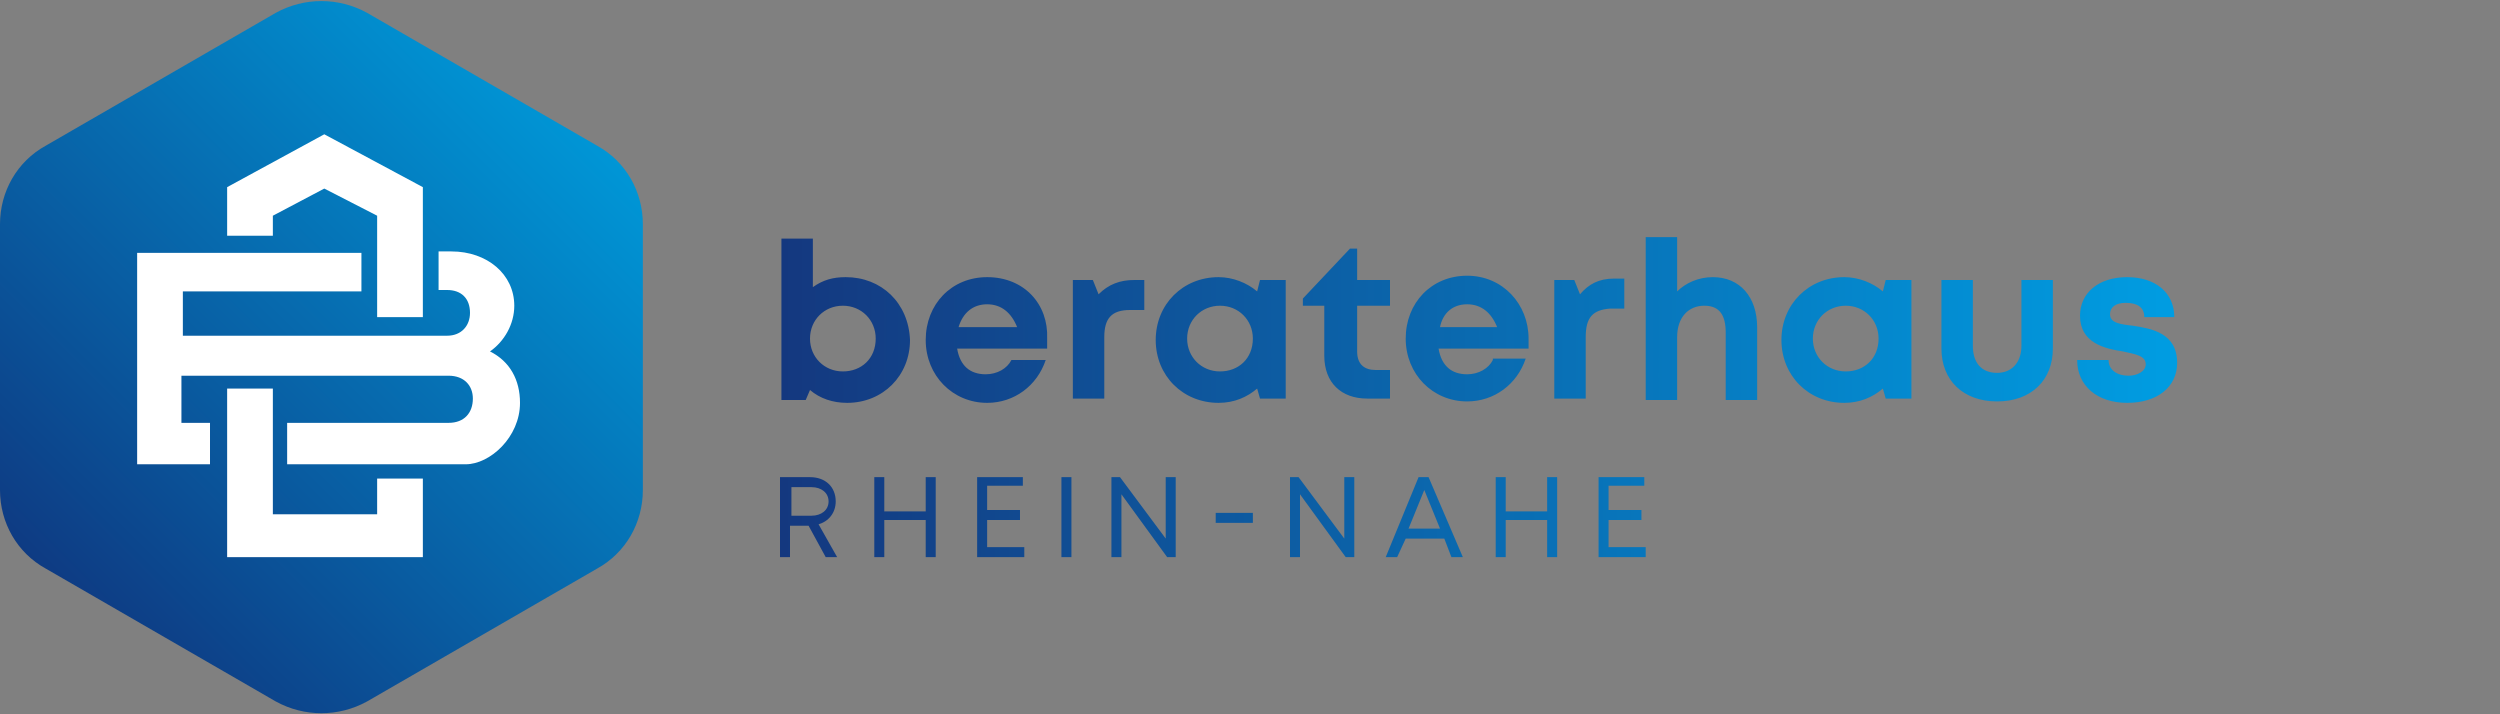
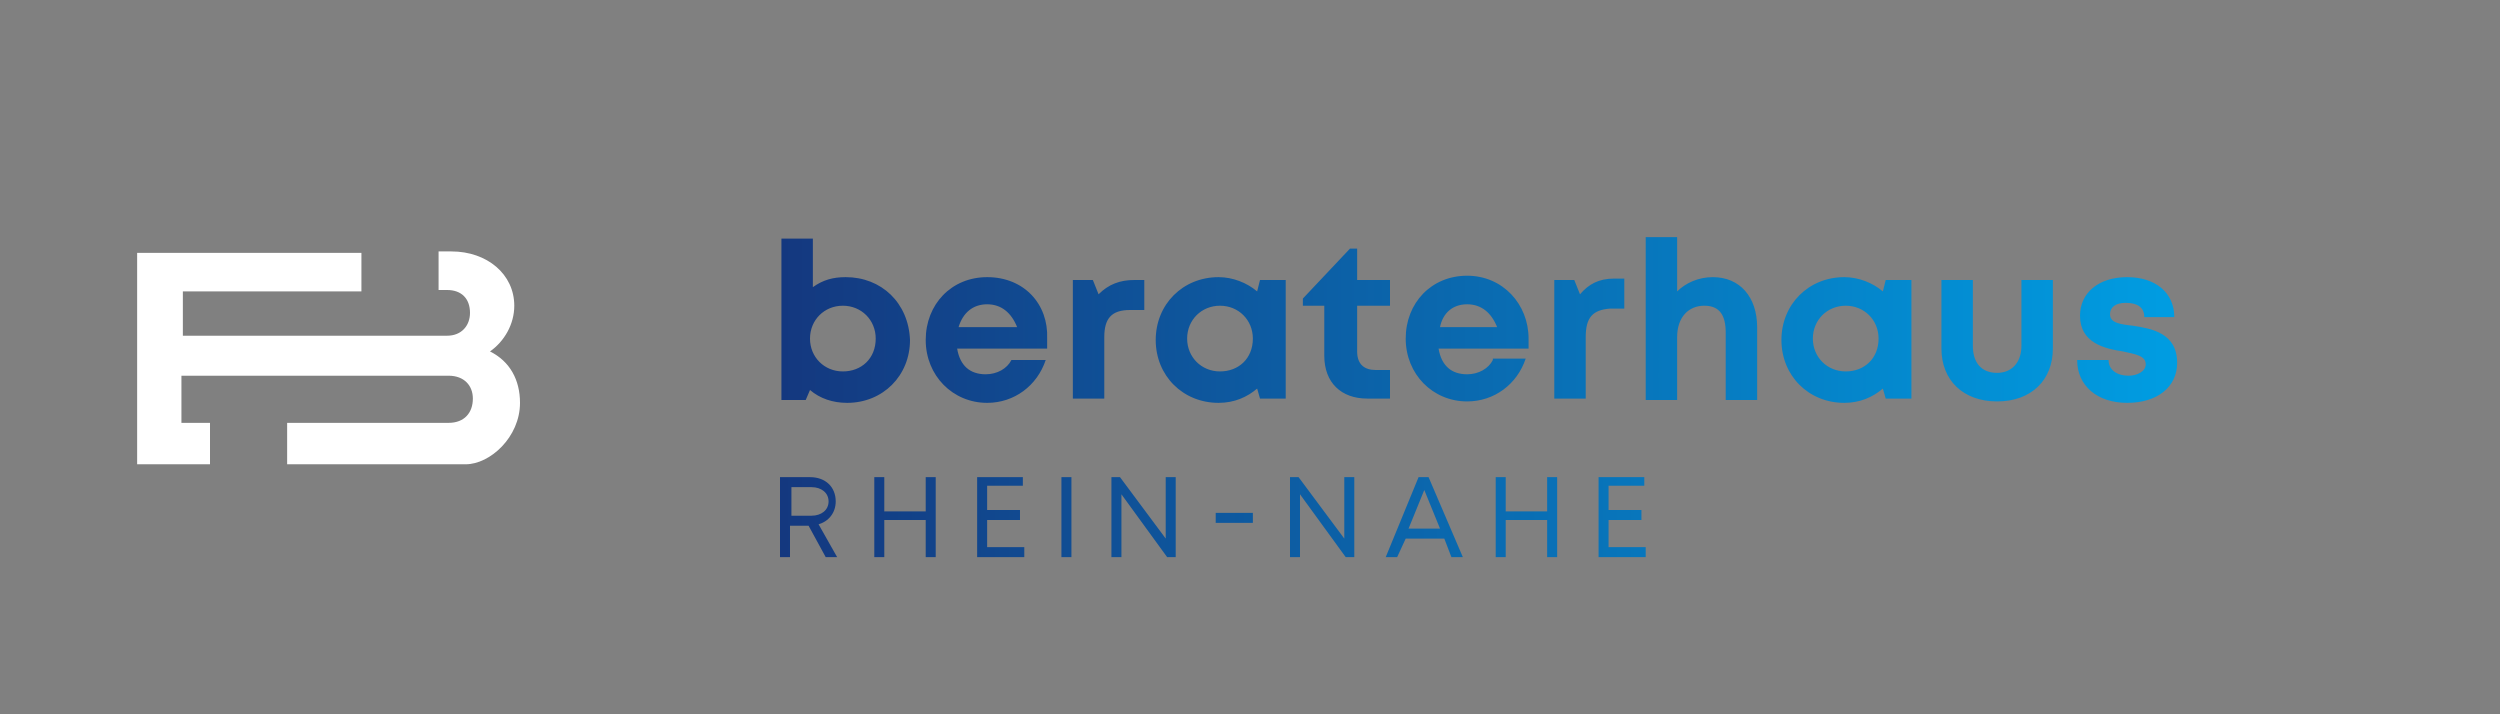
<svg xmlns="http://www.w3.org/2000/svg" version="1.1" id="Ebene_1" x="0px" y="0px" viewBox="0 0 175 50" style="enable-background:new 0 0 175 50;" xml:space="preserve">
  <rect x="0" y="0" width="175" height="50" fill="#808080" stroke="none" />
  <style type="text/css">
	.st0{fill:url(#SVGID_1_);}
	.st1{fill:#FFFFFF;}
	.st2{fill:url(#SVGID_00000008147828257758299020000017303579043547305624_);}
</style>
  <g>
    <g>
      <linearGradient id="SVGID_1_" gradientUnits="userSpaceOnUse" x1="-169.05" y1="-100.132" x2="-134.592" y2="-134.591" gradientTransform="matrix(4.489700e-11 -1 -1 -4.489700e-11 -94.856 -126.821)">
        <stop offset="0" style="stop-color:#0E3B83" />
        <stop offset="1" style="stop-color:#0096D6" />
      </linearGradient>
-       <path class="st0" d="M45,15.7v18.6c0,2.3-1.2,4.4-3.2,5.5l-16.1,9.3c-2,1.1-4.4,1.1-6.4,0L3.2,39.8c-2-1.1-3.2-3.2-3.2-5.5l0-18.6    c0-2.3,1.2-4.4,3.2-5.5l16.1-9.3c2-1.1,4.4-1.1,6.4,0l16.1,9.3C43.8,11.3,45,13.4,45,15.7z" />
      <path class="st1" d="M34.3,24.6L34.3,24.6c1-0.7,1.7-1.9,1.7-3.2c0-2.2-1.9-3.8-4.4-3.8h-0.9v2.7h0.6c1,0,1.6,0.6,1.6,1.6    c0,0.9-0.6,1.6-1.6,1.6H12.8v-3.1h12.5v-2.7H9.6v14.8h5.1v-2.9h-2v-3.3h18.7c1.1,0,1.7,0.7,1.7,1.6c0,1-0.6,1.7-1.7,1.7    c-0.5,0-11.3,0-11.3,0v2.9h12.5c1.7,0,3.8-1.9,3.8-4.3C36.4,26.6,35.7,25.3,34.3,24.6z" />
-       <polygon class="st1" points="26.4,36 19.1,36 19.1,27.2 15.9,27.2 15.9,39 29.6,39 29.6,33.5 26.4,33.5   " />
-       <polygon class="st1" points="22.7,9.4 15.9,13.1 15.9,16.5 19.1,16.5 19.1,15.1 22.7,13.2 26.4,15.1 26.4,22.2 29.6,22.2     29.6,13.1   " />
    </g>
    <linearGradient id="SVGID_00000136410930294410614660000003991994252466749579_" gradientUnits="userSpaceOnUse" x1="54.652" y1="27.805" x2="152.38" y2="27.805">
      <stop offset="0" style="stop-color:#14387F" />
      <stop offset="1" style="stop-color:#009DE2" />
    </linearGradient>
    <path style="fill:url(#SVGID_00000136410930294410614660000003991994252466749579_);" d="M59.2,19.4c-0.9,0-1.6,0.2-2.3,0.7v-3.4   h-2.2v11.3h1.7l0.3-0.7c0.7,0.6,1.6,0.9,2.6,0.9c2.5,0,4.4-1.9,4.4-4.4C63.6,21.2,61.7,19.4,59.2,19.4z M59,26   c-1.3,0-2.3-1-2.3-2.3c0-1.3,1-2.3,2.3-2.3c1.3,0,2.3,1,2.3,2.3C61.3,25.1,60.3,26,59,26z M69.1,19.4c-2.5,0-4.3,1.9-4.3,4.4   c0,2.5,1.9,4.4,4.3,4.4c1.9,0,3.5-1.2,4.1-3h-2.4c-0.3,0.6-1,1-1.8,1c-1.1,0-1.8-0.6-2-1.8h6.3c0-0.2,0-0.4,0-0.7h0   C73.4,21.3,71.7,19.4,69.1,19.4z M67.1,22.9c0.3-1,1-1.6,2-1.6c1,0,1.7,0.6,2.1,1.6H67.1z M79.4,19.6h0.7v2.1h-1   c-1.3,0-1.8,0.6-1.8,1.9v4.3h-2.2v-8.3h1.4l0.4,1C77.6,19.9,78.4,19.6,79.4,19.6z M89.9,19.6h-1.7L88,20.4c-0.7-0.6-1.7-1-2.7-1   c-2.5,0-4.4,1.9-4.4,4.4c0,2.5,1.9,4.4,4.4,4.4c1.1,0,2-0.4,2.7-1l0.2,0.7h1.8V19.6z M85.4,26c-1.3,0-2.3-1-2.3-2.3s1-2.3,2.3-2.3   c1.3,0,2.3,1,2.3,2.3C87.7,25.1,86.7,26,85.4,26z M96.3,25.9h1v2h-1.6c-1.8,0-3-1.1-3-3v-3.5h-1.5v-0.5l3.3-3.5H95v2.2h2.3v1.8H95   v3.2C95,25.5,95.5,25.9,96.3,25.9z M104.5,25.2c-0.3,0.6-1,1-1.8,1c-1.1,0-1.8-0.6-2-1.8h6.3c0-0.2,0-0.4,0-0.7h0   c0-2.4-1.8-4.4-4.3-4.4c-2.5,0-4.3,1.9-4.3,4.4c0,2.5,1.9,4.4,4.3,4.4c1.9,0,3.5-1.2,4.1-3H104.5z M102.7,21.3c1,0,1.7,0.6,2.1,1.6   h-4C101,21.9,101.7,21.3,102.7,21.3z M111,23.6v4.3h-2.2v-8.3h1.4l0.4,1c0.6-0.7,1.3-1.1,2.4-1.1h0.7v2.1h-1   C111.5,21.7,111,22.2,111,23.6z M123,22.9v5.1h-2.2v-4.7c0-1.2-0.4-1.9-1.5-1.9c-1.1,0-1.9,0.8-1.9,2.2v4.4h-2.2V16.6h2.2v3.8   c0.6-0.6,1.5-1,2.5-1C121.8,19.4,123,20.8,123,22.9z M133.7,19.6H132l-0.2,0.8c-0.7-0.6-1.7-1-2.7-1c-2.5,0-4.4,1.9-4.4,4.4   c0,2.5,1.9,4.4,4.4,4.4c1.1,0,2-0.4,2.7-1l0.2,0.7h1.8V19.6z M129.2,26c-1.3,0-2.3-1-2.3-2.3s1-2.3,2.3-2.3c1.3,0,2.3,1,2.3,2.3   C131.5,25.1,130.5,26,129.2,26z M141.5,19.6h2.2v4.8c0,2.2-1.5,3.7-3.9,3.7c-2.4,0-3.9-1.5-3.9-3.7v-4.8h2.2v4.6   c0,1.2,0.6,1.9,1.7,1.9c1,0,1.7-0.7,1.7-1.9V19.6z M152.4,25.4c0,1.7-1.4,2.8-3.5,2.8v0c-2.1,0-3.5-1.2-3.5-3h2.2   c0,0.7,0.6,1.1,1.4,1.1c0.6,0,1.2-0.3,1.2-0.8c0-0.6-0.7-0.7-1.6-0.9c-1.3-0.2-3-0.6-3-2.5c0-1.6,1.3-2.7,3.3-2.7   c2,0,3.3,1.1,3.3,2.8h-2.1c0-0.7-0.5-1-1.3-1c-0.7,0-1.1,0.3-1.1,0.8c0,0.6,0.7,0.7,1.6,0.8C150.6,23,152.4,23.3,152.4,25.4z    M56.6,36.8h-1.3V39h-0.7v-5.6h2.1c1.1,0,1.8,0.7,1.8,1.7c0,0.8-0.5,1.4-1.2,1.6l1.3,2.3h-0.8L56.6,36.8z M55.4,36.1h1.4   c0.7,0,1.2-0.4,1.2-1c0-0.6-0.5-1-1.2-1h-1.4V36.1z M65.5,33.4V39h-0.7v-2.6h-2.9V39h-0.7v-5.6h0.7v2.4h2.9v-2.4H65.5z M71.7,38.3   V39h-3.3v-5.6h3.2V34h-2.5v1.7h2.3v0.7h-2.3v1.9H71.7z M74.2,33.4H75V39h-0.7V33.4z M82.3,33.4V39h-0.6l-3.2-4.4V39h-0.7v-5.6h0.6   l3.2,4.3v-4.3H82.3z M85.1,35.9h2.6v0.7h-2.6V35.9z M94.8,33.4V39h-0.6L91,34.6V39h-0.7v-5.6h0.6l3.2,4.3v-4.3H94.8z M101.1,37.7   h-2.7L97.8,39h-0.8l2.3-5.6h0.7l2.4,5.6h-0.8L101.1,37.7z M98.6,37h2.2l-1.1-2.7L98.6,37z M109,33.4V39h-0.7v-2.6h-2.9V39h-0.7   v-5.6h0.7v2.4h2.9v-2.4H109z M115.2,38.3V39h-3.3v-5.6h3.2V34h-2.5v1.7h2.3v0.7h-2.3v1.9H115.2z" />
  </g>
</svg>